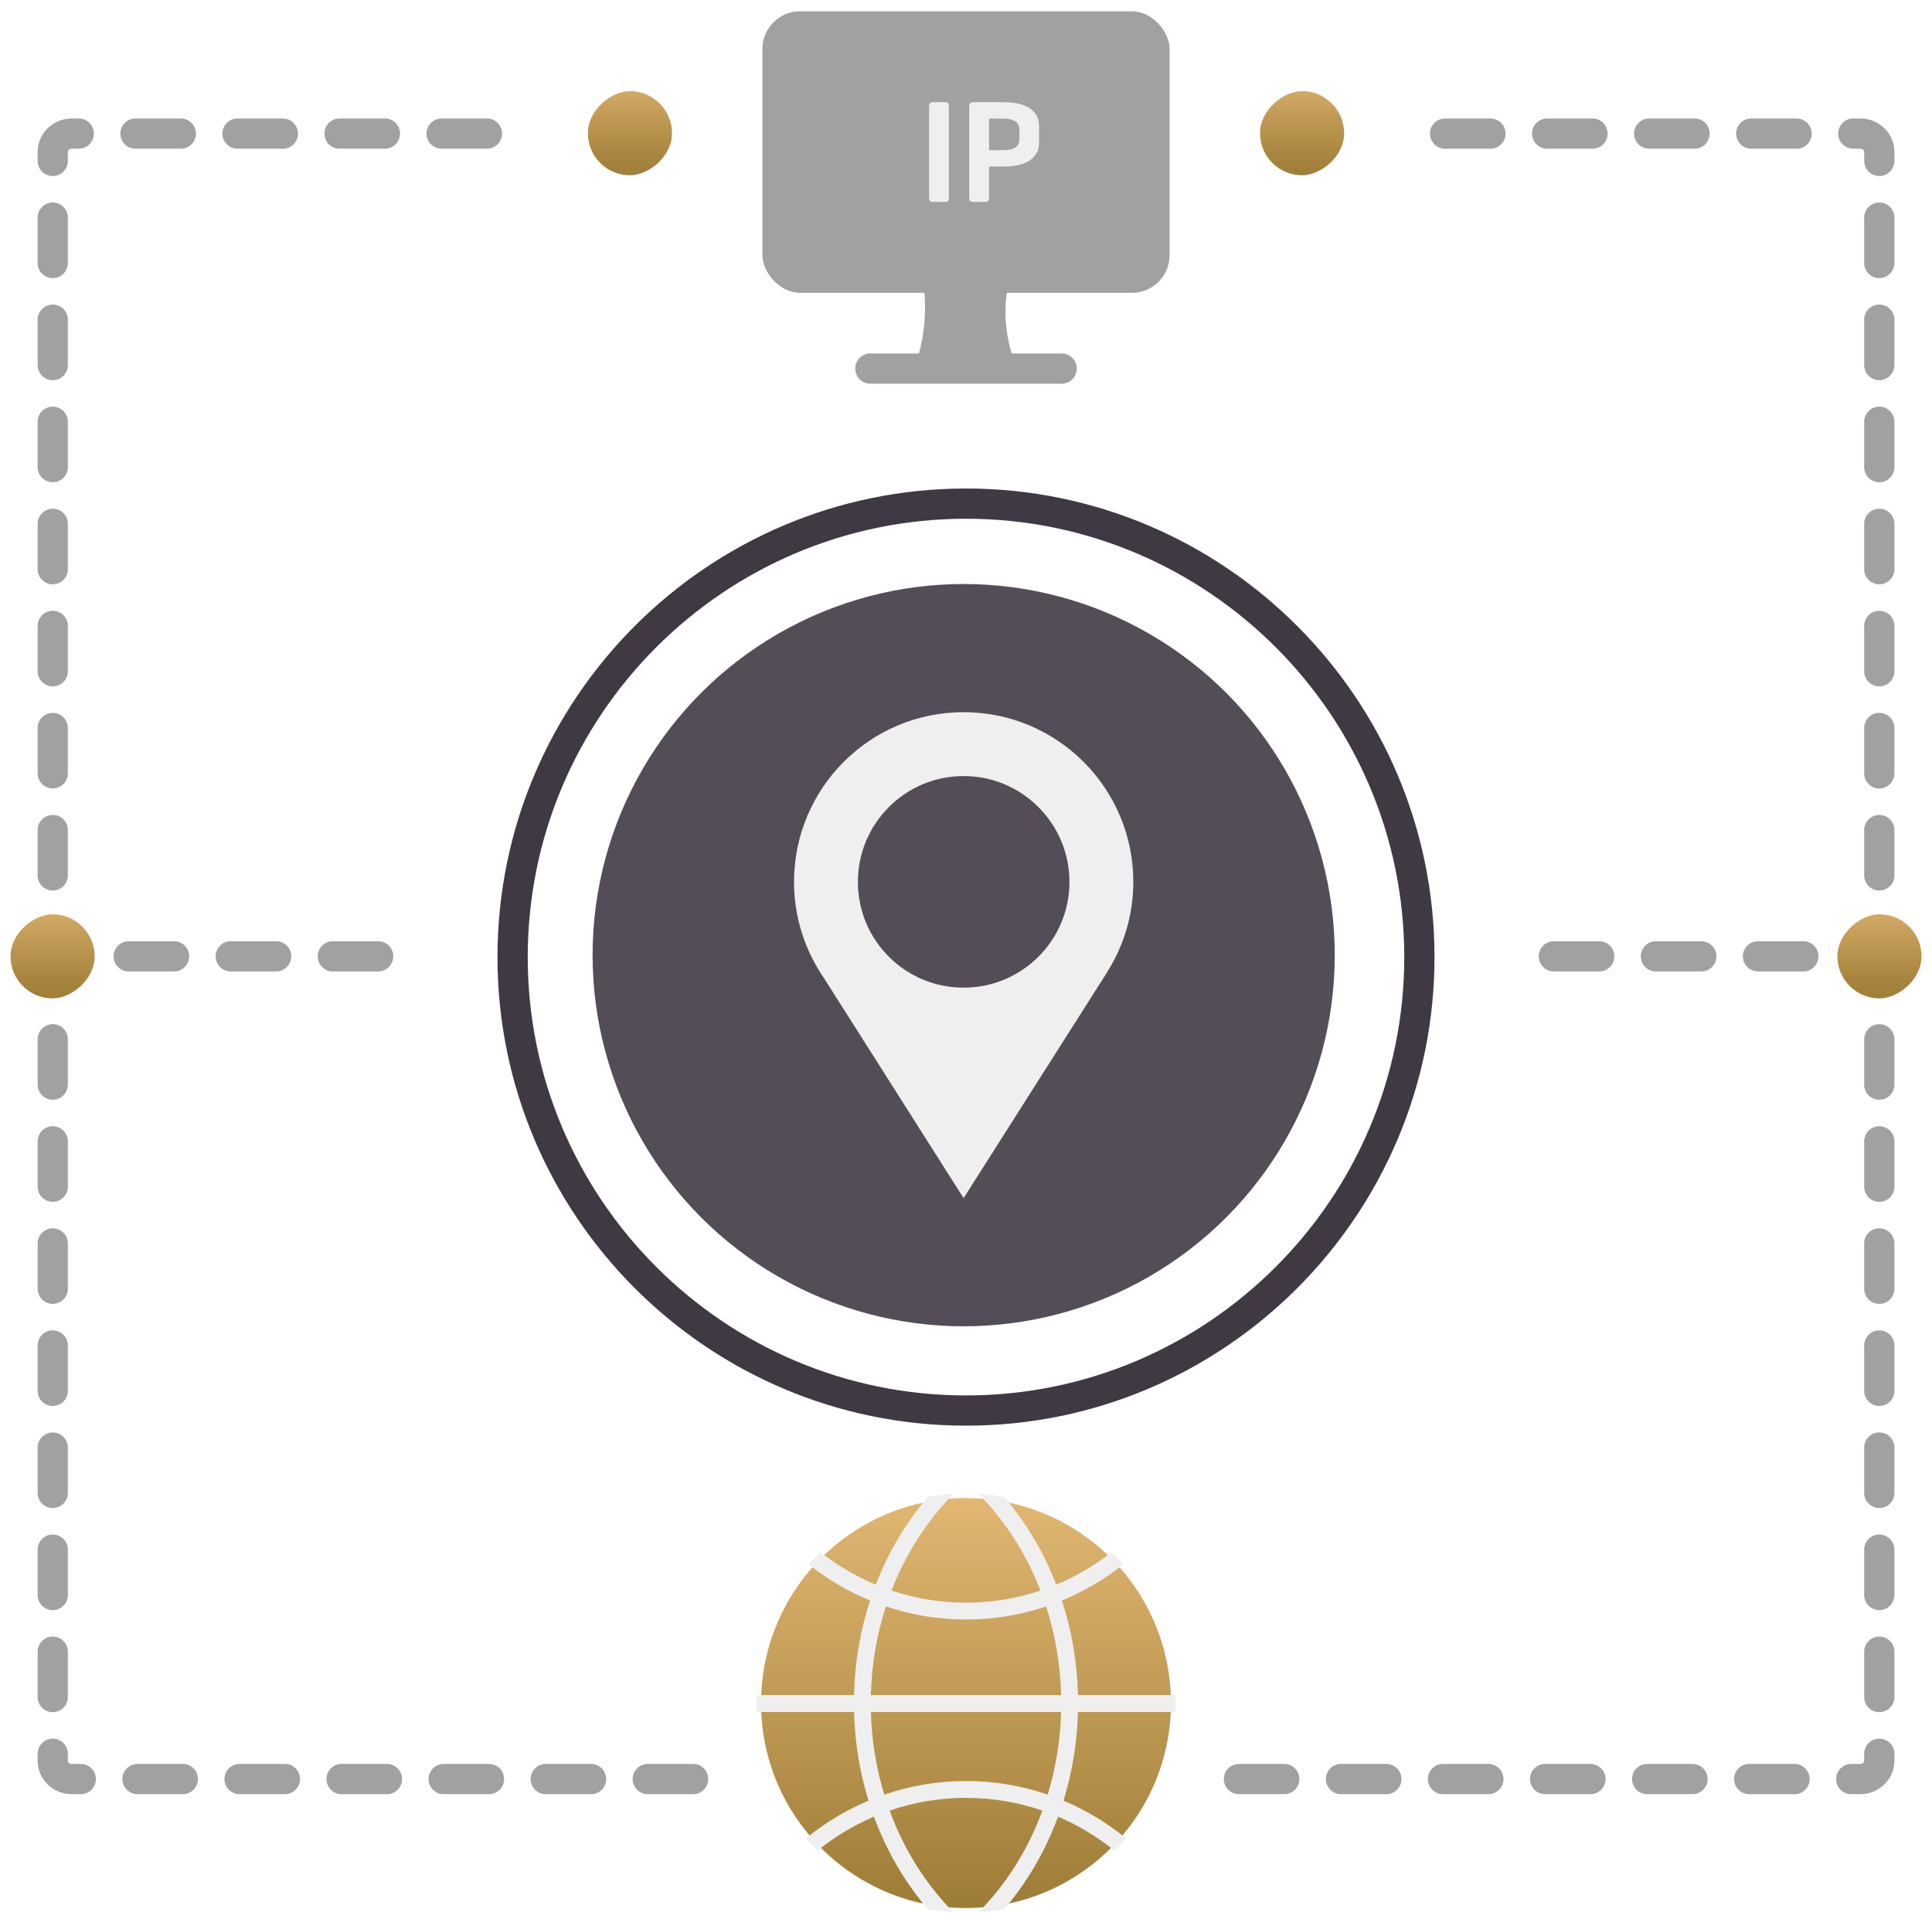
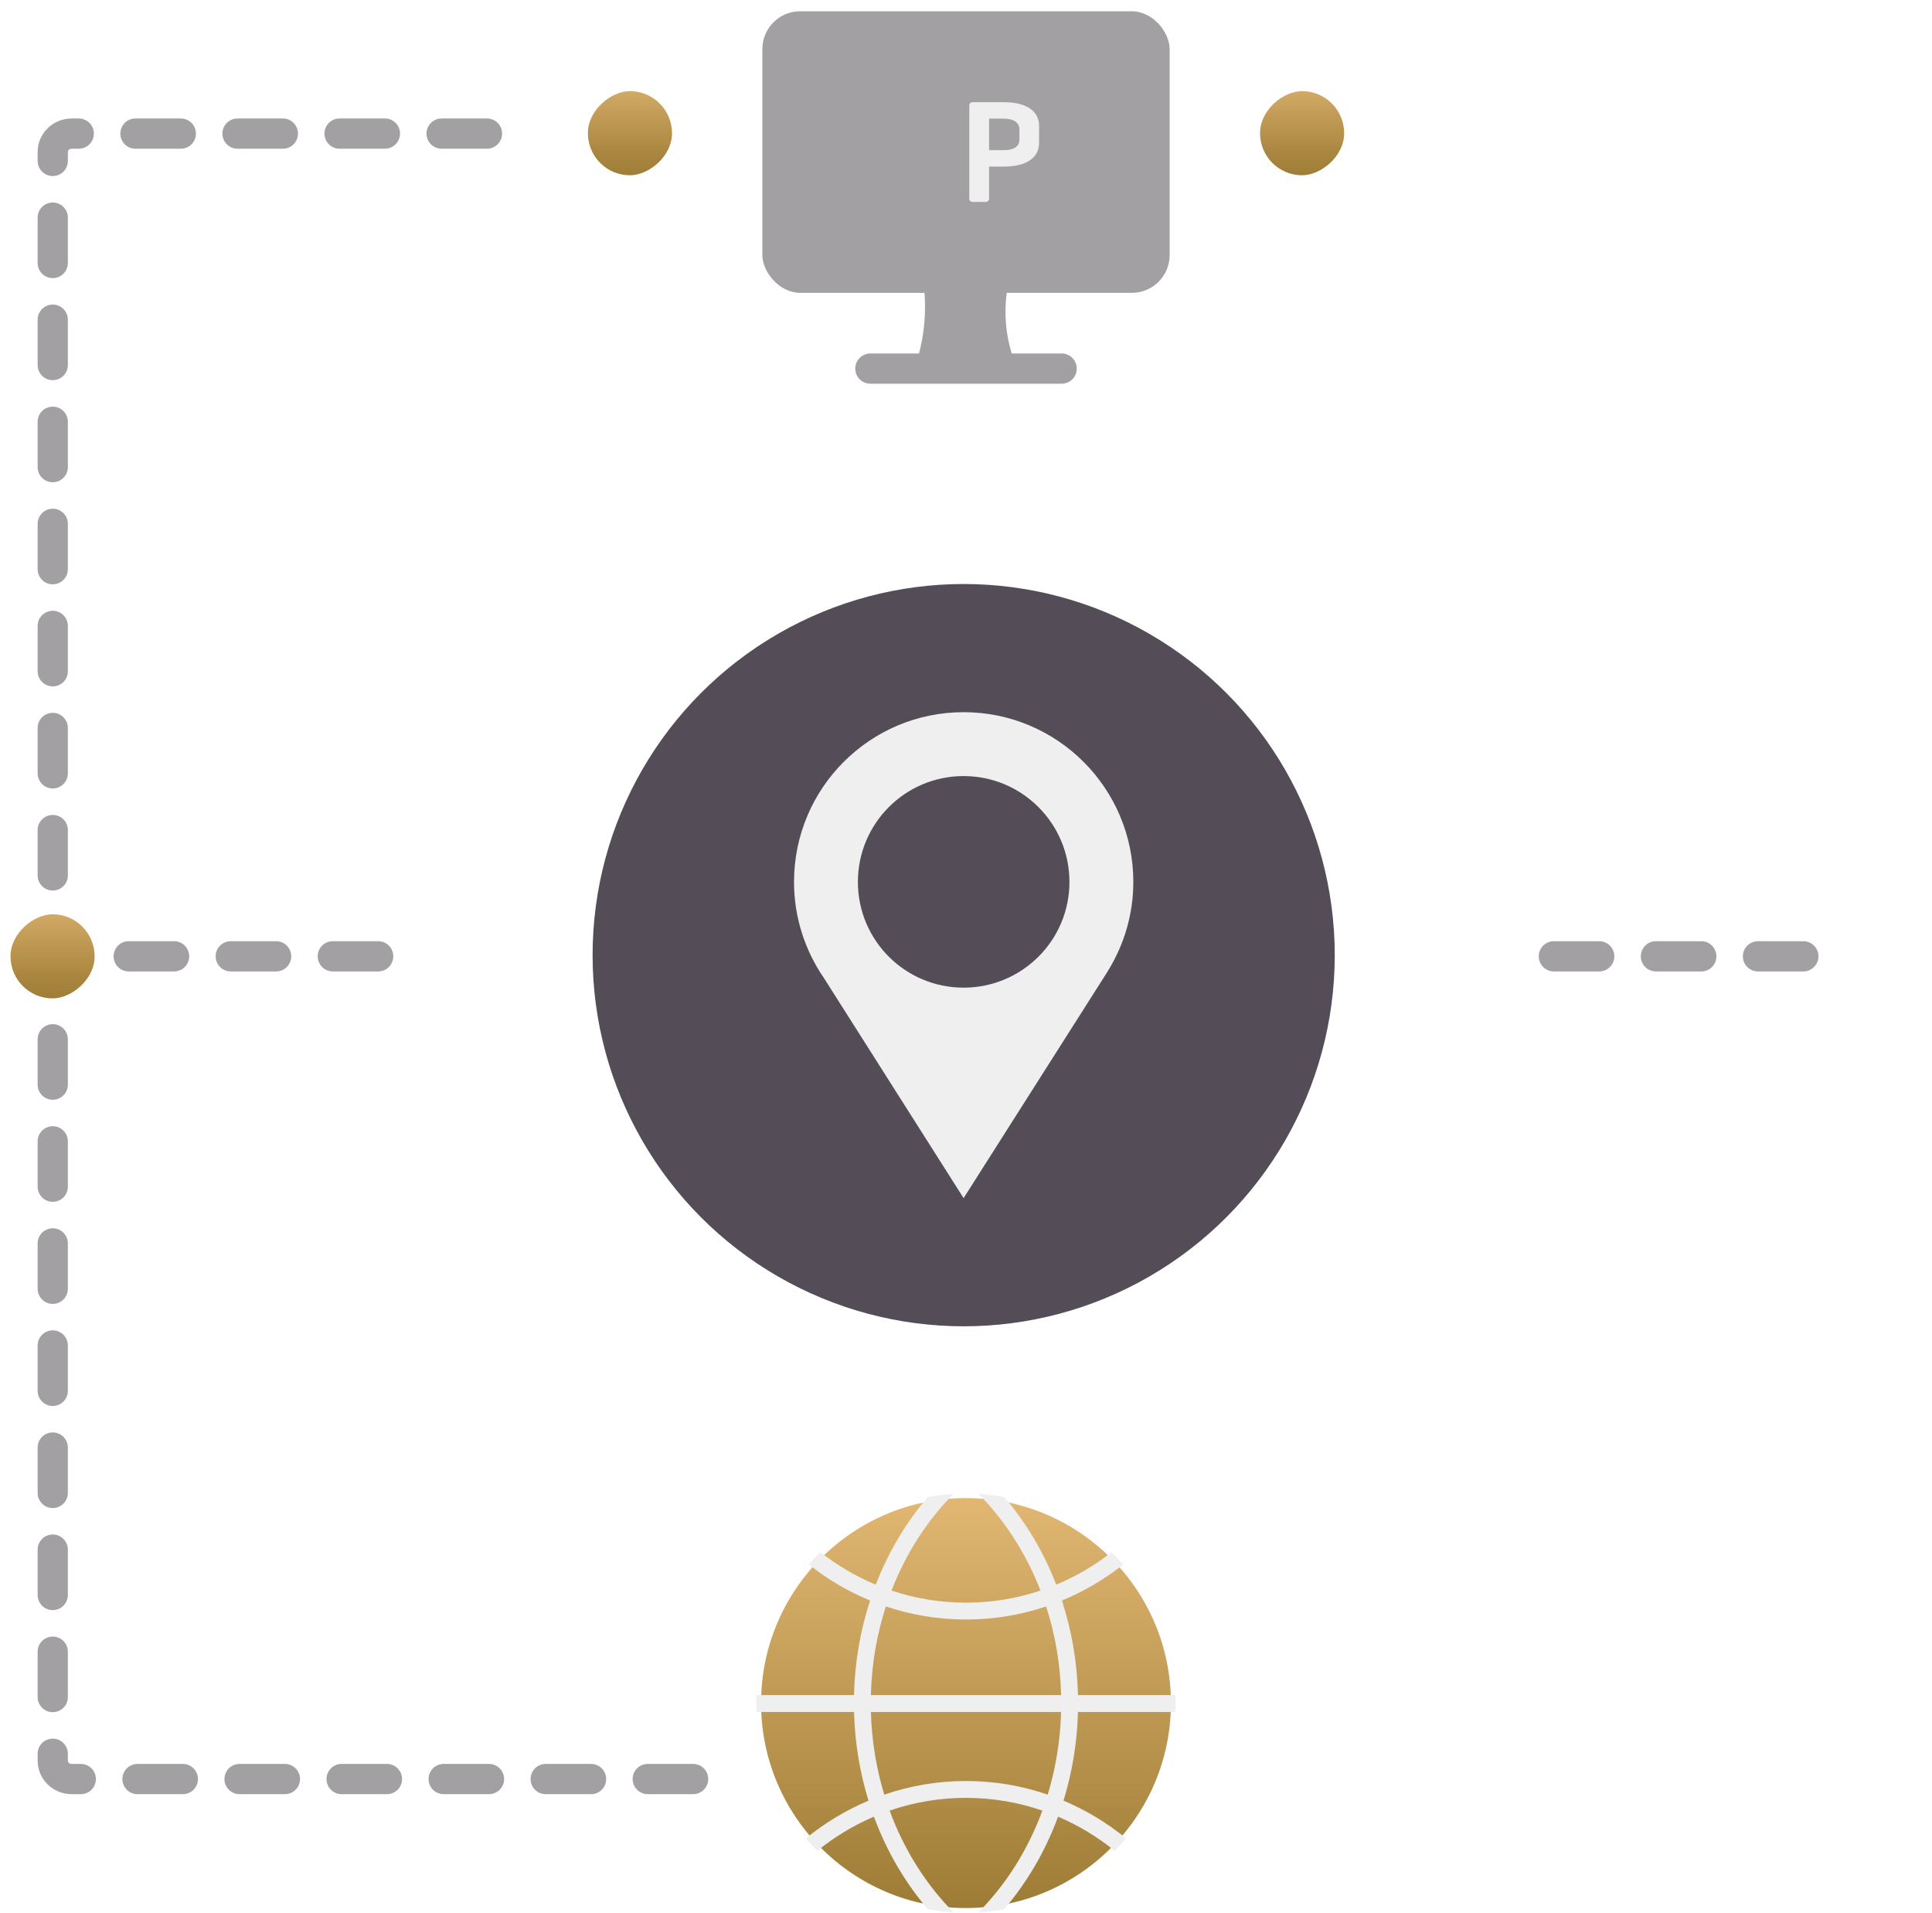
<svg xmlns="http://www.w3.org/2000/svg" xmlns:xlink="http://www.w3.org/1999/xlink" viewBox="0 0 511.151 505.947">
  <defs>
    <linearGradient id="d" x1="255.575" y1="388.836" x2="255.575" y2="523.242" gradientUnits="userSpaceOnUse">
      <stop offset=".054" stop-color="#e1b772" />
      <stop offset=".876" stop-color="#9c7b34" />
    </linearGradient>
    <linearGradient id="f" x1="473.612" y1="648.281" x2="509.152" y2="648.281" gradientTransform="translate(-325.093 -613.044)" gradientUnits="userSpaceOnUse">
      <stop offset=".054" stop-color="#e1b772" />
      <stop offset=".229" stop-color="#cfa762" />
      <stop offset=".652" stop-color="#aa8740" />
      <stop offset=".876" stop-color="#9c7b34" />
    </linearGradient>
    <linearGradient id="g" x1="691.349" y1="801.037" x2="726.889" y2="801.037" gradientTransform="translate(-695.586 -548.063)" xlink:href="#f" />
    <linearGradient id="h" x1="473.612" y1="976.067" x2="509.152" y2="976.067" gradientTransform="translate(-147.262 1011.303) scale(1 -1)" xlink:href="#f" />
    <linearGradient id="i" x1="691.349" y1="1128.823" x2="726.889" y2="1128.823" gradientTransform="translate(-212.243 1381.797) scale(1 -1)" xlink:href="#f" />
  </defs>
  <g id="a">
-     <path d="M255.575,129.222c-68.348,0-123.953,55.605-123.953,123.953,0,68.348,55.605,123.953,123.953,123.953s123.953-55.604,123.953-123.953c0-68.348-55.605-123.953-123.953-123.953Zm0,239.905c-63.937,0-115.953-52.017-115.953-115.953,0-63.937,52.016-115.953,115.953-115.953s115.953,52.016,115.953,115.953c0,63.936-52.017,115.953-115.953,115.953Z" style="fill:#403943;" />
    <circle cx="254.96" cy="252.665" r="98.177" style="fill:#544d57;" />
    <path d="M254.941,188.393c-24.794,0-44.865,20.108-44.865,44.902,0,9.445,2.952,18.226,7.932,25.458l36.932,58.184,37.117-58.405c.185-.258,.332-.554,.517-.812l.775-1.254c4.095-6.752,6.494-14.685,6.494-23.17,0-24.794-20.108-44.902-44.902-44.902Zm0,72.869c-15.459,0-27.967-12.508-27.967-27.967s12.507-28.004,27.967-28.004,28.004,12.545,28.004,28.004-12.545,27.967-28.004,27.967Z" style="fill:#efefef;" />
  </g>
  <g id="b">
    <rect x="201.698" y="2.982" width="107.755" height="74.482" rx="10" ry="10" style="fill:#a3a0a4;" />
    <path d="M269.742,98.816h-28.333c1.23-3.143,2.572-7.538,3.096-12.918,.45-4.617,.165-8.603-.279-11.649h22.7c-.614,2.754-1.169,6.686-.777,11.369,.488,5.827,2.237,10.367,3.593,13.197Z" style="fill:#a3a0a4;" />
    <path d="M280.879,93.505h-50.606c-2.209,0-4,1.791-4,4s1.791,4,4,4h50.606c2.209,0,4-1.791,4-4s-1.791-4-4-4Z" style="fill:#a3a0a4;" />
    <g>
-       <path d="M250.118,27.034h-3.375c-.62,0-.931,.336-.931,1.008v24.362c0,.673,.311,1.009,.931,1.009h3.375c.621,0,.932-.336,.932-1.009V28.042c0-.672-.311-1.008-.932-1.008Z" style="fill:#efefef;" />
      <path d="M272.464,28.682c-1.629-1.099-3.944-1.648-6.944-1.648h-8.146c-.62,0-.931,.336-.931,1.008v24.362c0,.673,.311,1.009,.931,1.009h3.375c.621,0,.932-.336,.932-1.009v-8.34h3.84c3,0,5.315-.549,6.944-1.649,1.629-1.099,2.444-2.657,2.444-4.674v-4.384c0-2.018-.815-3.575-2.444-4.675Zm-2.754,8.166c0,1.915-1.397,2.871-4.19,2.871h-3.84v-8.34h3.84c1.345,0,2.38,.252,3.104,.756s1.087,1.222,1.087,2.153v2.56Z" style="fill:#efefef;" />
    </g>
  </g>
  <g id="c">
    <g>
      <circle cx="255.575" cy="450.508" r="54.219" style="fill:url(#d);" />
      <path d="M310.968,452.86c.033-.78,.05-1.566,.05-2.352,0-.708-.011-1.41-.045-2.107h-25.771c-.206-8.772-1.689-17.188-4.252-25.019,5.852-2.413,11.303-5.635,16.213-9.53-.981-1.126-2.018-2.207-3.093-3.238-4.447,3.478-9.358,6.37-14.619,8.566-3.35-8.661-8.042-16.508-13.783-23.196-2.218-.412-4.487-.686-6.794-.819,6.967,7.028,12.596,15.745,16.402,25.576-6.203,2.079-12.824,3.205-19.702,3.205s-13.499-1.126-19.707-3.205c3.807-9.831,9.441-18.548,16.408-25.576-2.307,.134-4.576,.407-6.794,.819-5.741,6.688-10.433,14.535-13.783,23.196-5.261-2.196-10.171-5.088-14.619-8.566-1.076,1.031-2.112,2.112-3.093,3.238,4.91,3.896,10.361,7.117,16.213,9.53-2.564,7.83-4.046,16.246-4.252,25.019h-25.771c-.033,.697-.045,1.399-.045,2.107,0,.786,.017,1.572,.05,2.352h25.771c.217,8.198,1.549,16.079,3.829,23.458-5.997,2.525-11.559,5.897-16.553,9.971,.959,1.143,1.967,2.24,3.021,3.294,4.531-3.673,9.558-6.721,14.964-9.029,3.372,9.168,8.243,17.456,14.262,24.478,2.224,.412,4.492,.686,6.799,.819-7.279-7.34-13.097-16.519-16.904-26.897,6.348-2.185,13.142-3.372,20.203-3.372s13.855,1.187,20.203,3.372c-3.807,10.378-9.625,19.557-16.904,26.897,2.307-.134,4.576-.407,6.794-.819,6.025-7.022,10.89-15.31,14.268-24.478,5.406,2.307,10.433,5.356,14.964,9.029,1.053-1.053,2.062-2.151,3.021-3.294-4.994-4.074-10.556-7.446-16.553-9.971,2.279-7.379,3.611-15.26,3.829-23.458h25.771Zm-33.774,21.864c-6.794-2.335-14.061-3.6-21.619-3.6s-14.825,1.265-21.619,3.6c-2.101-6.883-3.333-14.229-3.539-21.864h50.316c-.212,7.635-1.438,14.981-3.539,21.864Zm-46.788-26.323c.206-8.221,1.588-16.112,3.968-23.458,6.677,2.246,13.8,3.461,21.201,3.461,7.401,0,14.524-1.215,21.201-3.461,2.38,7.346,3.762,15.237,3.968,23.458h-50.338Z" style="fill:#efefef;" />
    </g>
  </g>
  <g id="e">
    <rect x="155.539" y="24.109" width="22.254" height="22.254" rx="11.127" ry="11.127" transform="translate(201.902 -131.43) rotate(90)" style="fill:url(#f);" />
    <rect x="2.783" y="241.846" width="22.254" height="22.254" rx="11.127" ry="11.127" transform="translate(266.883 239.064) rotate(90)" style="fill:url(#g);" />
    <rect x="333.37" y="24.109" width="22.254" height="22.254" rx="11.127" ry="11.127" transform="translate(379.733 -309.261) rotate(90)" style="fill:url(#h);" />
-     <rect x="486.126" y="241.846" width="22.254" height="22.254" rx="11.127" ry="11.127" transform="translate(750.226 -244.279) rotate(90)" style="fill:url(#i);" />
    <path d="M13.956,235.569c-2.209,0-4-1.791-4-4v-12c0-2.209,1.791-4,4-4s4,1.791,4,4v12c0,2.209-1.791,4-4,4Zm0-27c-2.209,0-4-1.791-4-4v-12c0-2.209,1.791-4,4-4s4,1.791,4,4v12c0,2.209-1.791,4-4,4Zm0-27c-2.209,0-4-1.791-4-4v-12c0-2.209,1.791-4,4-4s4,1.791,4,4v12c0,2.209-1.791,4-4,4Zm0-27c-2.209,0-4-1.791-4-4v-12c0-2.209,1.791-4,4-4s4,1.791,4,4v12c0,2.209-1.791,4-4,4Zm0-27c-2.209,0-4-1.791-4-4v-12c0-2.209,1.791-4,4-4s4,1.791,4,4v12c0,2.209-1.791,4-4,4Zm0-27c-2.209,0-4-1.791-4-4v-12c0-2.209,1.791-4,4-4s4,1.791,4,4v12c0,2.209-1.791,4-4,4Zm0-27c-2.209,0-4-1.791-4-4v-12c0-2.209,1.791-4,4-4s4,1.791,4,4v12c0,2.209-1.791,4-4,4Zm0-27c-2.209,0-4-1.791-4-4v-2.376c0-4.881,4.038-8.852,9-8.852h1.883c2.209,0,4,1.791,4,4s-1.791,4-4,4h-1.883c-.551,0-1,.382-1,.852v2.376c0,2.209-1.791,4-4,4Zm114.883-7.228h-12c-2.209,0-4-1.791-4-4s1.791-4,4-4h12c2.209,0,4,1.791,4,4s-1.791,4-4,4Zm-27,0h-12c-2.209,0-4-1.791-4-4s1.791-4,4-4h12c2.209,0,4,1.791,4,4s-1.791,4-4,4Zm-27,0h-12c-2.209,0-4-1.791-4-4s1.791-4,4-4h12c2.209,0,4,1.791,4,4s-1.791,4-4,4Zm-27,0h-12c-2.209,0-4-1.791-4-4s1.791-4,4-4h12c2.209,0,4,1.791,4,4s-1.791,4-4,4Z" style="fill:#a3a0a4;" />
    <path d="M183.377,474.606h-12c-2.209,0-4-1.791-4-4s1.791-4,4-4h12c2.209,0,4,1.791,4,4s-1.791,4-4,4Zm-27,0h-12c-2.209,0-4-1.791-4-4s1.791-4,4-4h12c2.209,0,4,1.791,4,4s-1.791,4-4,4Zm-27,0h-12c-2.209,0-4-1.791-4-4s1.791-4,4-4h12c2.209,0,4,1.791,4,4s-1.791,4-4,4Zm-27,0h-12c-2.209,0-4-1.791-4-4s1.791-4,4-4h12c2.209,0,4,1.791,4,4s-1.791,4-4,4Zm-27,0h-12c-2.209,0-4-1.791-4-4s1.791-4,4-4h12c2.209,0,4,1.791,4,4s-1.791,4-4,4Zm-27,0h-12c-2.209,0-4-1.791-4-4s1.791-4,4-4h12c2.209,0,4,1.791,4,4s-1.791,4-4,4Zm-27,0h-2.421c-4.962,0-9-3.971-9-8.852v-1.838c0-2.209,1.791-4,4-4s4,1.791,4,4v1.838c0,.47,.449,.852,1,.852h2.421c2.209,0,4,1.791,4,4s-1.791,4-4,4Zm-7.421-21.689c-2.209,0-4-1.791-4-4v-12c0-2.209,1.791-4,4-4s4,1.791,4,4v12c0,2.209-1.791,4-4,4Zm0-27c-2.209,0-4-1.791-4-4v-12c0-2.209,1.791-4,4-4s4,1.791,4,4v12c0,2.209-1.791,4-4,4Zm0-27c-2.209,0-4-1.791-4-4v-12c0-2.209,1.791-4,4-4s4,1.791,4,4v12c0,2.209-1.791,4-4,4Zm0-27c-2.209,0-4-1.791-4-4v-12c0-2.209,1.791-4,4-4s4,1.791,4,4v12c0,2.209-1.791,4-4,4Zm0-27c-2.209,0-4-1.791-4-4v-12c0-2.209,1.791-4,4-4s4,1.791,4,4v12c0,2.209-1.791,4-4,4Zm0-27c-2.209,0-4-1.791-4-4v-12c0-2.209,1.791-4,4-4s4,1.791,4,4v12c0,2.209-1.791,4-4,4Zm0-27c-2.209,0-4-1.791-4-4v-12c0-2.209,1.791-4,4-4s4,1.791,4,4v12c0,2.209-1.791,4-4,4Z" style="fill:#a3a0a4;" />
    <path d="M100.053,256.974h-12c-2.209,0-4-1.791-4-4s1.791-4,4-4h12c2.209,0,4,1.791,4,4s-1.791,4-4,4Zm-27,0h-12c-2.209,0-4-1.791-4-4s1.791-4,4-4h12c2.209,0,4,1.791,4,4s-1.791,4-4,4Zm-27,0h-12c-2.209,0-4-1.791-4-4s1.791-4,4-4h12c2.209,0,4,1.791,4,4s-1.791,4-4,4Z" style="fill:#a3a0a4;" />
-     <path d="M497.207,235.569c-2.209,0-4-1.791-4-4v-12c0-2.209,1.791-4,4-4s4,1.791,4,4v12c0,2.209-1.791,4-4,4Zm0-27c-2.209,0-4-1.791-4-4v-12c0-2.209,1.791-4,4-4s4,1.791,4,4v12c0,2.209-1.791,4-4,4Zm0-27c-2.209,0-4-1.791-4-4v-12c0-2.209,1.791-4,4-4s4,1.791,4,4v12c0,2.209-1.791,4-4,4Zm0-27c-2.209,0-4-1.791-4-4v-12c0-2.209,1.791-4,4-4s4,1.791,4,4v12c0,2.209-1.791,4-4,4Zm0-27c-2.209,0-4-1.791-4-4v-12c0-2.209,1.791-4,4-4s4,1.791,4,4v12c0,2.209-1.791,4-4,4Zm0-27c-2.209,0-4-1.791-4-4v-12c0-2.209,1.791-4,4-4s4,1.791,4,4v12c0,2.209-1.791,4-4,4Zm0-27c-2.209,0-4-1.791-4-4v-12c0-2.209,1.791-4,4-4s4,1.791,4,4v12c0,2.209-1.791,4-4,4Zm0-27c-2.209,0-4-1.791-4-4v-2.376c0-.47-.448-.852-1-.852h-1.883c-2.209,0-4-1.791-4-4s1.791-4,4-4h1.883c4.963,0,9,3.971,9,8.852v2.376c0,2.209-1.791,4-4,4Zm-21.883-7.228h-12c-2.209,0-4-1.791-4-4s1.791-4,4-4h12c2.209,0,4,1.791,4,4s-1.791,4-4,4Zm-27,0h-12c-2.209,0-4-1.791-4-4s1.791-4,4-4h12c2.209,0,4,1.791,4,4s-1.791,4-4,4Zm-27,0h-12c-2.209,0-4-1.791-4-4s1.791-4,4-4h12c2.209,0,4,1.791,4,4s-1.791,4-4,4Zm-27,0h-12c-2.209,0-4-1.791-4-4s1.791-4,4-4h12c2.209,0,4,1.791,4,4s-1.791,4-4,4Z" style="fill:#a3a0a4;" />
-     <path d="M492.207,474.606h-2.421c-2.209,0-4-1.791-4-4s1.791-4,4-4h2.421c.552,0,1-.382,1-.852v-1.838c0-2.209,1.791-4,4-4s4,1.791,4,4v1.838c0,4.881-4.037,8.852-9,8.852Zm-17.421,0h-12c-2.209,0-4-1.791-4-4s1.791-4,4-4h12c2.209,0,4,1.791,4,4s-1.791,4-4,4Zm-27,0h-12c-2.209,0-4-1.791-4-4s1.791-4,4-4h12c2.209,0,4,1.791,4,4s-1.791,4-4,4Zm-27,0h-12c-2.209,0-4-1.791-4-4s1.791-4,4-4h12c2.209,0,4,1.791,4,4s-1.791,4-4,4Zm-27,0h-12c-2.209,0-4-1.791-4-4s1.791-4,4-4h12c2.209,0,4,1.791,4,4s-1.791,4-4,4Zm-27,0h-12c-2.209,0-4-1.791-4-4s1.791-4,4-4h12c2.209,0,4,1.791,4,4s-1.791,4-4,4Zm-27,0h-12c-2.209,0-4-1.791-4-4s1.791-4,4-4h12c2.209,0,4,1.791,4,4s-1.791,4-4,4Zm157.421-21.689c-2.209,0-4-1.791-4-4v-12c0-2.209,1.791-4,4-4s4,1.791,4,4v12c0,2.209-1.791,4-4,4Zm0-27c-2.209,0-4-1.791-4-4v-12c0-2.209,1.791-4,4-4s4,1.791,4,4v12c0,2.209-1.791,4-4,4Zm0-27c-2.209,0-4-1.791-4-4v-12c0-2.209,1.791-4,4-4s4,1.791,4,4v12c0,2.209-1.791,4-4,4Zm0-27c-2.209,0-4-1.791-4-4v-12c0-2.209,1.791-4,4-4s4,1.791,4,4v12c0,2.209-1.791,4-4,4Zm0-27c-2.209,0-4-1.791-4-4v-12c0-2.209,1.791-4,4-4s4,1.791,4,4v12c0,2.209-1.791,4-4,4Zm0-27c-2.209,0-4-1.791-4-4v-12c0-2.209,1.791-4,4-4s4,1.791,4,4v12c0,2.209-1.791,4-4,4Zm0-27c-2.209,0-4-1.791-4-4v-12c0-2.209,1.791-4,4-4s4,1.791,4,4v12c0,2.209-1.791,4-4,4Z" style="fill:#a3a0a4;" />
    <path d="M477.11,256.974h-12c-2.209,0-4-1.791-4-4s1.791-4,4-4h12c2.209,0,4,1.791,4,4s-1.791,4-4,4Zm-27,0h-12c-2.209,0-4-1.791-4-4s1.791-4,4-4h12c2.209,0,4,1.791,4,4s-1.791,4-4,4Zm-27,0h-12c-2.209,0-4-1.791-4-4s1.791-4,4-4h12c2.209,0,4,1.791,4,4s-1.791,4-4,4Z" style="fill:#a3a0a4;" />
  </g>
</svg>